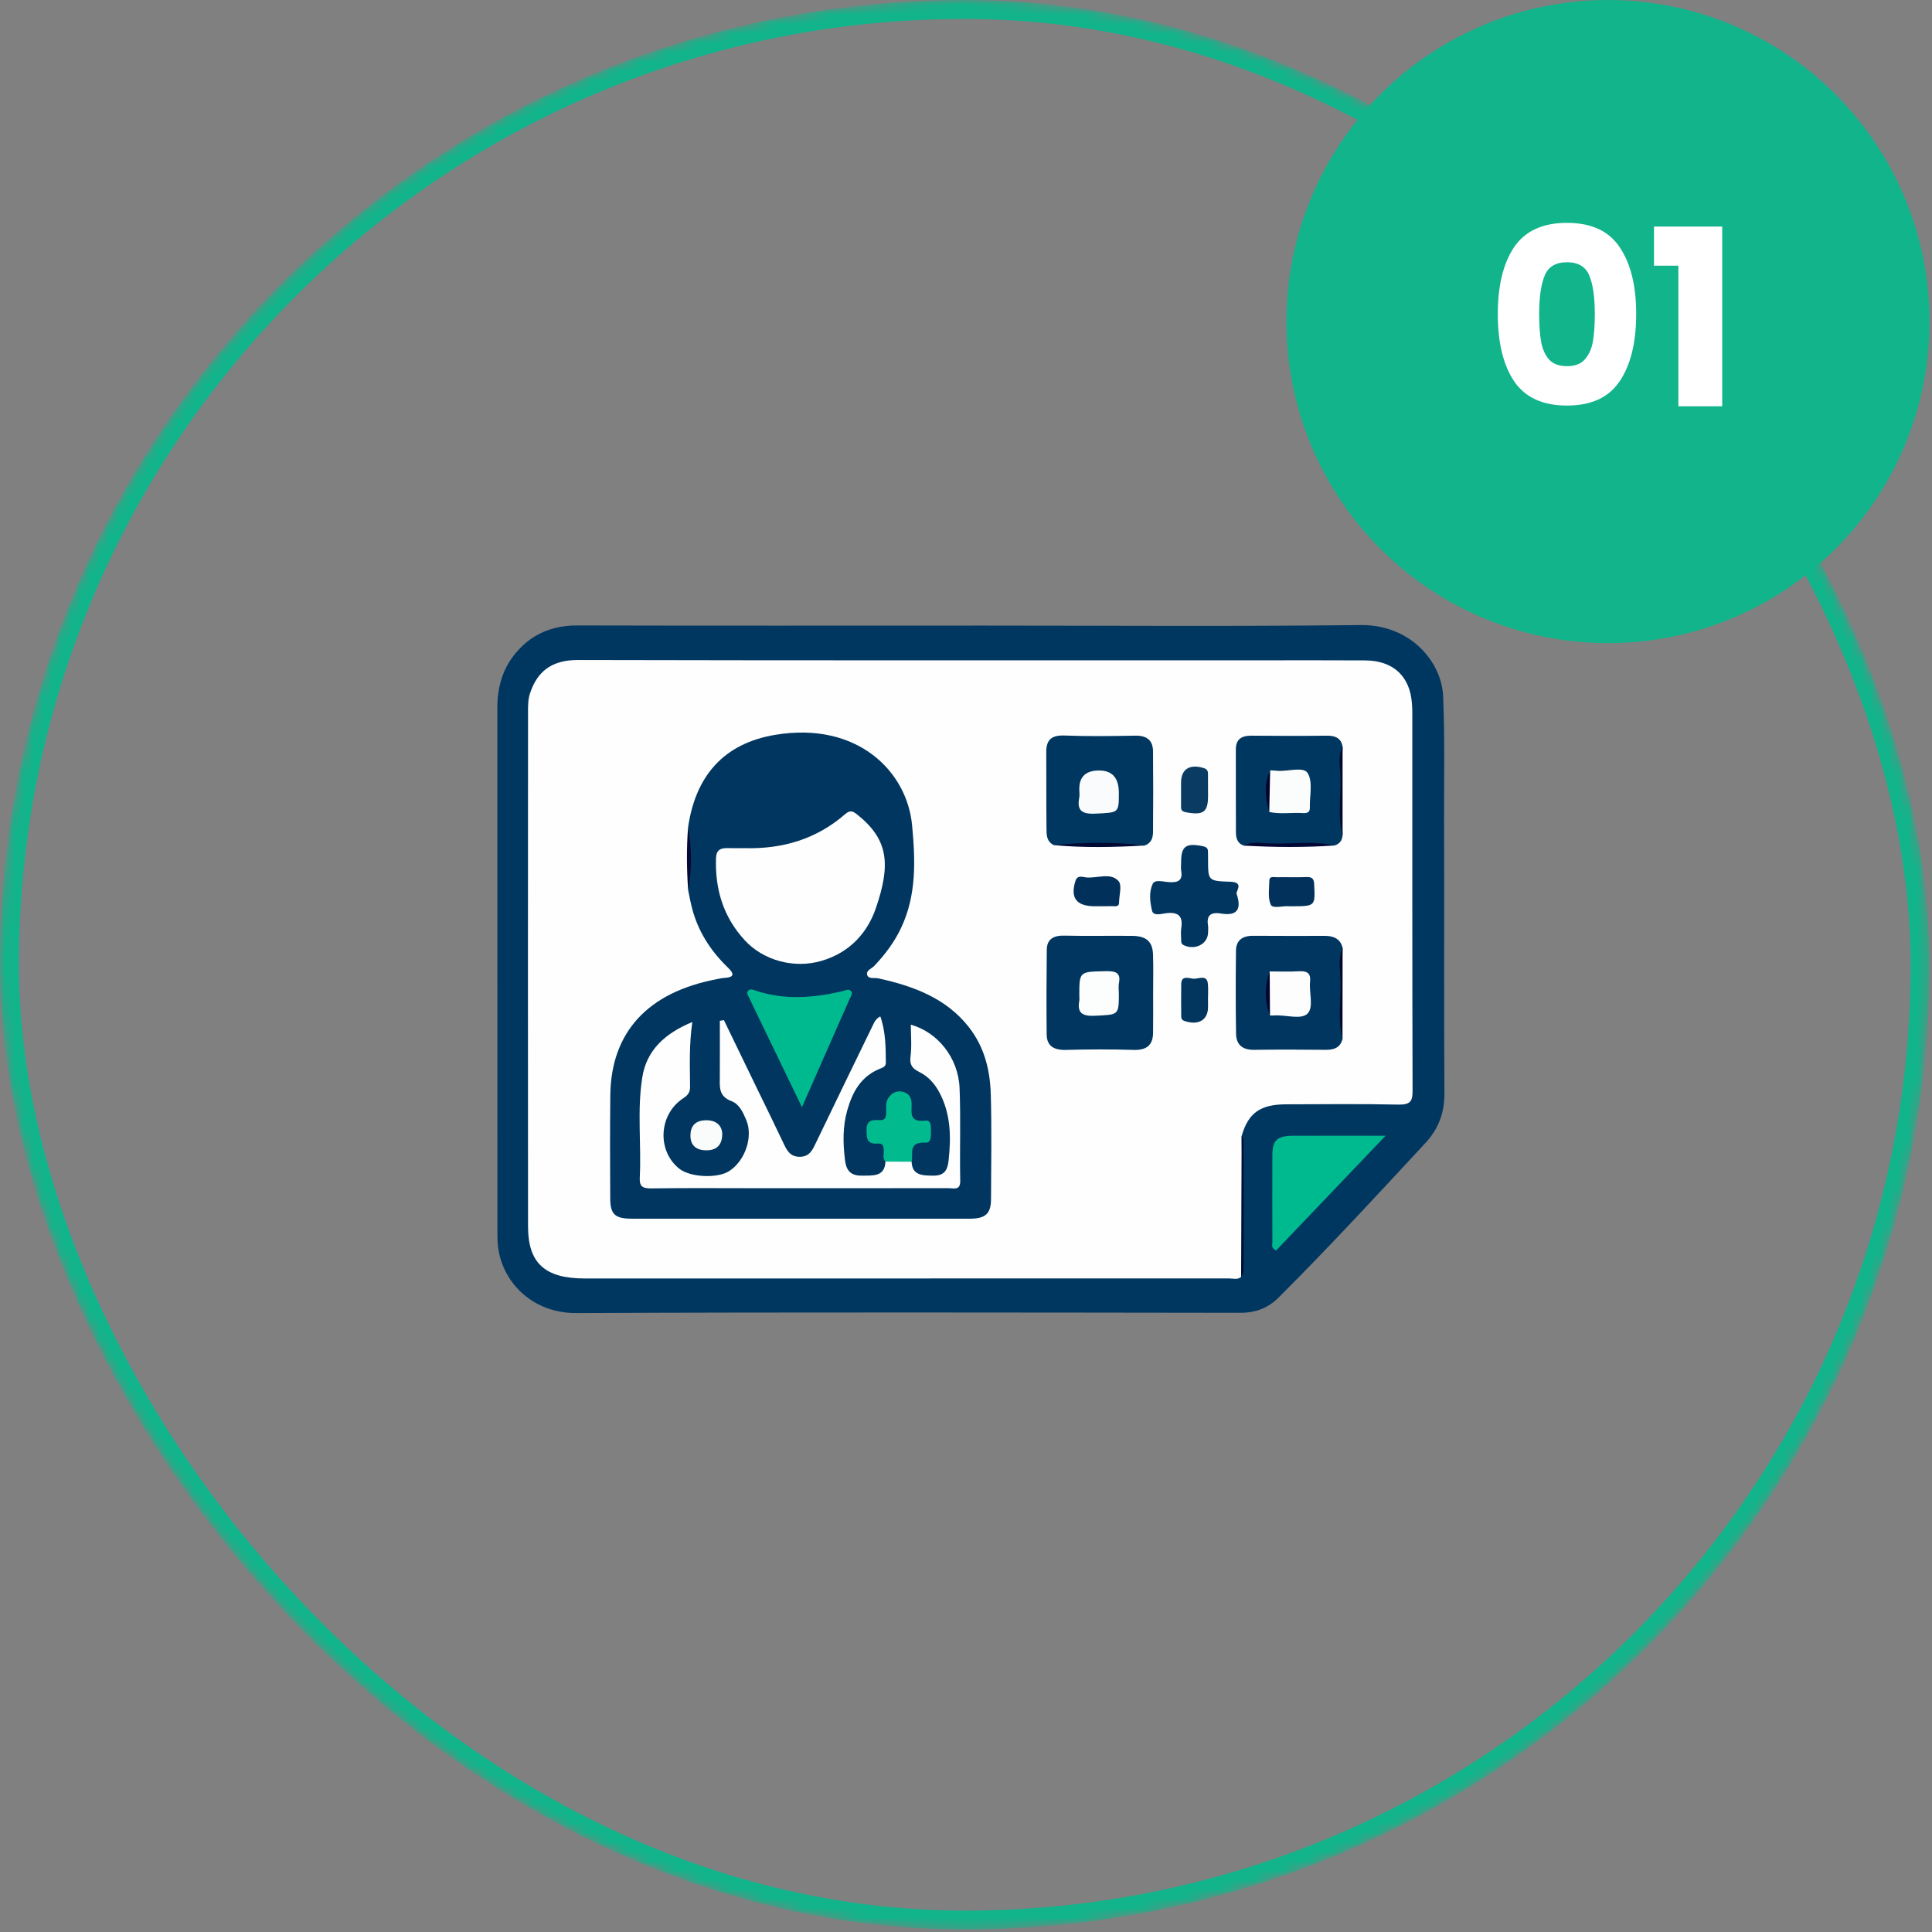
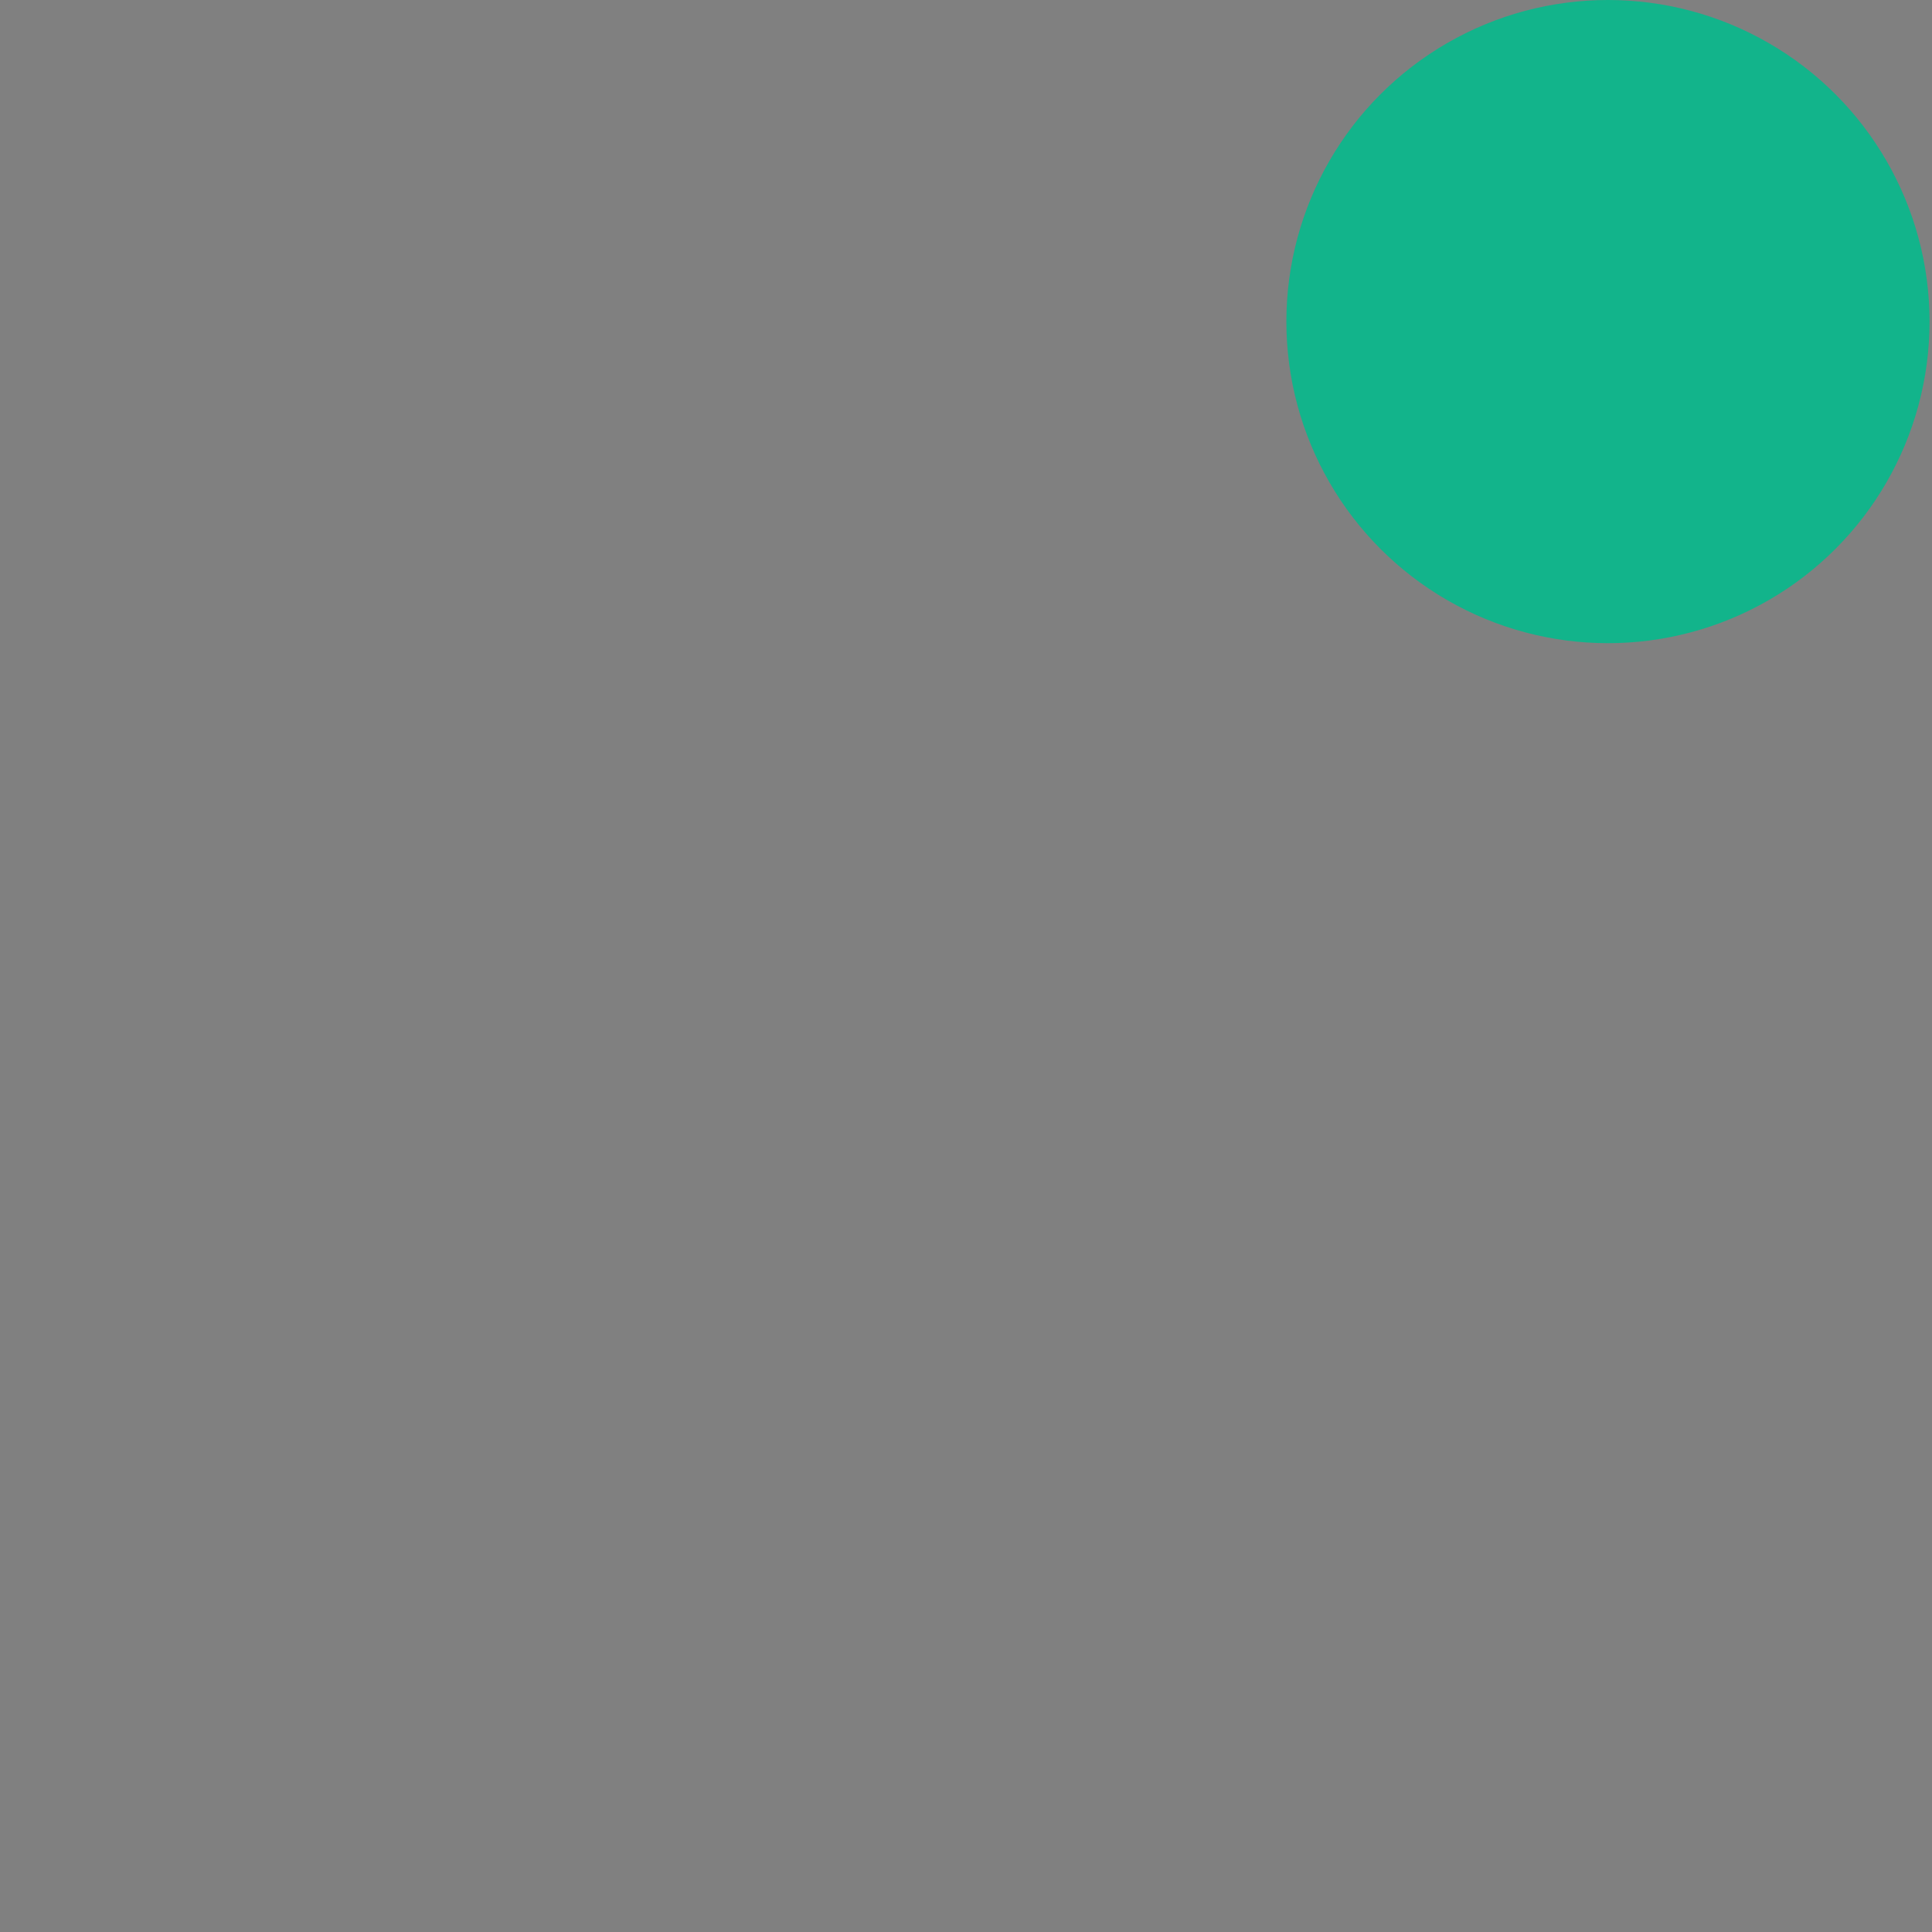
<svg xmlns="http://www.w3.org/2000/svg" width="204" height="204" viewBox="0 0 204 204" fill="none">
  <rect x="0" y="0" width="204" height="204" fill="#808080" stroke="none" />
  <mask id="mask0_0_1" style="mask-type:alpha" maskUnits="userSpaceOnUse" x="0" y="0" width="204" height="204">
-     <rect width="203.742" height="203.742" rx="101.871" fill="white" />
-   </mask>
+     </mask>
  <g mask="url(#mask0_0_1)">
    <rect x="1" y="1" width="201.742" height="201.742" rx="100.871" stroke="#12B48B" stroke-width="2" />
    <g clip-path="url(#clip0_0_1)">
      <path d="M102.613 66.053C116.293 66.053 129.977 66.158 143.657 66C148.994 65.937 152.231 69.948 152.381 73.517C152.567 77.928 152.465 82.339 152.48 86.749C152.513 96.308 152.456 105.87 152.516 115.429C152.528 117.473 151.925 119.165 150.484 120.717C145.398 126.199 140.334 131.696 135.02 136.993C133.903 138.106 132.617 138.622 130.933 138.619C107.564 138.59 84.195 138.545 60.829 138.646C56.385 138.667 53.082 135.578 52.585 131.639C52.534 131.23 52.522 130.813 52.522 130.401C52.519 111.838 52.525 93.27 52.516 74.702C52.516 72.517 53.094 70.506 54.586 68.799C56.208 66.94 58.32 66.036 60.97 66.041C74.851 66.074 88.732 66.056 102.613 66.056V66.053Z" fill="#003761" />
      <path d="M131.05 134.824C130.666 135.164 130.196 134.988 129.767 134.988C107.099 134.997 84.428 134.994 61.761 134.994C57.541 134.994 55.758 133.388 55.755 129.494C55.74 111.43 55.746 93.369 55.755 75.305C55.755 74.621 55.743 73.902 55.95 73.258C56.684 70.975 58.174 69.683 61.033 69.689C85.049 69.745 109.065 69.721 133.081 69.724C136.777 69.724 140.472 69.709 144.167 69.733C146.894 69.751 148.626 71.178 149.015 73.678C149.099 74.222 149.126 74.777 149.126 75.326C149.129 88.609 149.114 101.892 149.153 115.175C149.156 116.282 148.929 116.661 147.631 116.634C143.69 116.548 139.743 116.596 135.8 116.605C133.066 116.611 131.808 117.515 131.104 119.95C131.182 124.91 131.292 129.867 131.05 134.827V134.824Z" fill="#FEFEFE" />
      <path d="M146.304 119.923C142.243 124.179 138.485 128.118 134.745 132.037C134.197 131.792 134.352 131.428 134.352 131.135C134.341 128.062 134.338 124.988 134.35 121.914C134.355 120.422 134.874 119.932 136.48 119.926C139.606 119.912 142.732 119.923 146.304 119.923Z" fill="#00BA8F" />
-       <path d="M131.05 134.824C131.068 129.864 131.086 124.907 131.104 119.947C131.176 120.114 131.308 120.282 131.308 120.449C131.323 125.038 131.326 129.625 131.314 134.215C131.314 134.418 131.14 134.621 131.047 134.824H131.05Z" fill="#000F35" />
+       <path d="M131.05 134.824C131.068 129.864 131.086 124.907 131.104 119.947C131.176 120.114 131.308 120.282 131.308 120.449C131.323 125.038 131.326 129.625 131.314 134.215C131.314 134.418 131.14 134.621 131.047 134.824Z" fill="#000F35" />
      <path d="M72.651 87.394C73.436 81.879 76.469 78.483 81.872 77.588C90.506 76.158 95.775 81.428 96.308 87.143C96.653 90.826 96.796 94.473 95.151 97.967C94.453 99.454 93.47 100.77 92.316 101.987C92.034 102.283 91.429 102.471 91.561 102.927C91.702 103.414 92.328 103.217 92.73 103.303C96.494 104.121 99.928 105.422 102.298 108.451C103.974 110.591 104.546 113.041 104.618 115.584C104.72 119.257 104.657 122.937 104.642 126.613C104.636 128.156 104.058 128.682 102.394 128.682C90.512 128.688 78.63 128.688 66.748 128.682C64.941 128.682 64.443 128.237 64.434 126.539C64.413 122.907 64.404 119.278 64.443 115.646C64.518 108.985 68.402 104.768 75.69 103.39C75.936 103.345 76.178 103.279 76.427 103.264C77.554 103.199 77.572 102.853 76.844 102.151C74.989 100.361 73.679 98.275 73.062 95.851C72.903 95.234 72.792 94.607 72.66 93.983C72.816 91.787 72.831 89.587 72.651 87.391V87.394Z" fill="#003660" />
      <path d="M121.759 104.945C121.759 106.32 121.774 107.696 121.753 109.069C121.735 110.278 121.157 110.898 119.725 110.86C117.336 110.791 114.945 110.794 112.556 110.86C111.238 110.898 110.53 110.409 110.518 109.23C110.486 106.252 110.495 103.273 110.53 100.295C110.542 99.242 111.148 98.767 112.353 98.794C114.741 98.848 117.132 98.794 119.521 98.818C121.055 98.833 121.706 99.415 121.75 100.817C121.795 102.19 121.759 103.566 121.759 104.942V104.945Z" fill="#003660" />
      <path d="M141.754 109.72C141.533 110.574 140.921 110.86 140.004 110.851C137.466 110.824 134.925 110.818 132.386 110.851C131.104 110.866 130.534 110.216 130.516 109.174C130.465 106.241 130.474 103.307 130.507 100.376C130.519 99.347 131.131 98.801 132.315 98.81C134.853 98.834 137.391 98.816 139.932 98.819C140.879 98.819 141.545 99.177 141.766 100.078C141.59 103.292 141.608 106.506 141.754 109.72Z" fill="#013660" />
      <path d="M111.274 89.236C110.462 88.836 110.507 88.099 110.498 87.431C110.468 84.772 110.492 82.11 110.474 79.451C110.465 78.233 110.905 77.603 112.407 77.663C114.894 77.761 117.39 77.723 119.881 77.678C121.169 77.654 121.736 78.239 121.748 79.325C121.775 82.169 121.772 85.013 121.748 87.857C121.742 88.457 121.577 89.042 120.84 89.284C117.654 89.087 114.465 89.168 111.277 89.242L111.274 89.236Z" fill="#003760" />
      <path d="M141.76 88.203C141.718 88.722 141.475 89.104 140.912 89.274C137.717 89.119 134.526 89.095 131.334 89.286C130.594 89.023 130.504 88.421 130.501 87.827C130.483 84.932 130.501 82.04 130.492 79.145C130.489 78.101 131.035 77.668 132.158 77.68C134.802 77.707 137.448 77.713 140.094 77.68C141.041 77.668 141.616 77.966 141.769 78.85C141.601 81.969 141.607 85.087 141.769 88.206L141.76 88.203Z" fill="#003760" />
      <path d="M130.576 94.381C131.185 96.219 130.438 96.709 128.901 96.458C127.717 96.264 127.394 96.774 127.556 97.753C127.591 97.977 127.562 98.21 127.562 98.439C127.559 99.66 126.222 100.37 125.005 99.809C124.727 99.681 124.718 99.478 124.718 99.248C124.718 98.836 124.664 98.415 124.727 98.013C124.915 96.819 124.52 96.24 123.084 96.431C122.614 96.494 121.784 96.756 121.64 96.147C121.424 95.228 121.301 94.19 121.718 93.321C121.949 92.838 122.824 93.103 123.387 93.142C124.391 93.217 124.903 92.972 124.724 91.96C124.67 91.647 124.715 91.322 124.715 90.999C124.715 89.352 125.239 88.985 126.998 89.349C127.349 89.421 127.535 89.543 127.547 89.859C127.562 90.179 127.556 90.501 127.559 90.82C127.565 92.978 127.562 93.032 129.908 93.103C131.454 93.151 130.42 94.196 130.576 94.381Z" fill="#013660" />
      <path d="M136.273 95.694C136.222 95.694 136.174 95.697 136.123 95.694C135.448 95.628 134.385 95.978 134.181 95.527C133.848 94.787 134.019 93.841 134.031 92.981C134.037 92.474 134.513 92.632 134.822 92.626C135.865 92.608 136.908 92.65 137.948 92.608C138.637 92.581 138.739 92.865 138.766 93.423C138.877 95.697 138.898 95.697 136.273 95.694Z" fill="#02325C" />
      <path d="M115.76 95.691C115.709 95.691 115.661 95.691 115.61 95.691C113.65 95.691 112.988 94.804 113.557 93.017C113.761 92.381 114.285 92.596 114.639 92.641C115.811 92.781 117.228 92.085 118.088 93.011C118.508 93.461 118.169 94.515 118.163 95.294C118.157 95.813 117.717 95.673 117.405 95.681C116.856 95.697 116.308 95.684 115.76 95.688V95.691Z" fill="#01315B" />
      <path d="M127.558 83.502C127.558 83.684 127.558 83.87 127.558 84.052C127.558 85.767 127.055 86.111 125.209 85.764C124.714 85.672 124.702 85.448 124.705 85.108C124.714 84.284 124.708 83.464 124.708 82.64C124.708 81.204 125.619 80.641 127.121 81.106C127.582 81.249 127.546 81.548 127.552 81.858C127.561 82.407 127.552 82.956 127.555 83.502H127.558Z" fill="#0A3B63" />
      <path d="M127.556 105.661C127.556 105.888 127.556 106.118 127.556 106.345C127.553 107.708 126.534 108.299 125.092 107.813C124.793 107.711 124.724 107.55 124.724 107.314C124.718 106.174 124.703 105.035 124.724 103.895C124.742 102.928 125.587 103.325 126.048 103.345C126.564 103.369 127.448 102.865 127.541 103.883C127.595 104.47 127.55 105.067 127.55 105.658H127.556V105.661Z" fill="#03365F" />
-       <path d="M141.754 109.72C141.23 107.691 141.586 105.632 141.544 103.591C141.52 102.427 141.245 101.224 141.766 100.081C141.763 103.295 141.757 106.509 141.754 109.723V109.72Z" fill="#00092C" />
      <path d="M141.76 88.203C141.223 86.177 141.589 84.121 141.544 82.083C141.52 81.011 141.241 79.898 141.763 78.848C141.763 81.966 141.763 85.085 141.763 88.203H141.76Z" fill="#00092D" />
      <path d="M131.334 89.286C132.266 88.797 133.285 89.042 134.25 89.066C136.47 89.125 138.712 88.761 140.915 89.275C137.723 89.495 134.529 89.471 131.337 89.286H131.334Z" fill="#000735" />
      <path d="M111.273 89.236C114.462 88.946 117.651 88.863 120.836 89.277C117.648 89.462 114.459 89.537 111.273 89.236Z" fill="#000834" />
      <path d="M72.651 87.394C73.065 89.591 73.059 91.787 72.66 93.987C72.507 91.79 72.483 89.594 72.651 87.394Z" fill="#050934" />
      <path d="M96.257 122.669C96.317 124.113 97.384 124.128 98.571 124.137C99.829 124.146 100.069 123.391 100.162 122.531C100.426 120.093 100.411 117.673 99.215 115.399C98.727 114.471 98.049 113.671 97.048 113.181C96.305 112.817 96.032 112.4 96.14 111.573C96.287 110.448 96.176 109.296 96.176 108.198C98.975 108.974 101.19 111.651 101.322 114.9C101.454 118.159 101.325 121.427 101.391 124.689C101.412 125.754 100.668 125.456 100.099 125.456C93.257 125.468 86.419 125.462 79.577 125.462C75.981 125.462 72.385 125.429 68.791 125.483C67.806 125.498 67.509 125.247 67.554 124.337C67.731 120.806 67.257 117.258 67.821 113.743C68.273 110.913 70.179 109.126 73.104 107.914C72.753 110.302 72.849 112.534 72.864 114.76C72.867 115.339 72.642 115.638 72.139 115.969C69.538 117.676 69.352 121.529 71.737 123.412C72.879 124.313 75.732 124.453 76.973 123.668C78.675 122.591 79.553 120.033 78.792 118.249C78.462 117.476 78.076 116.59 77.251 116.276C75.888 115.76 75.996 114.811 76.005 113.802C76.02 111.797 76.008 109.791 76.008 107.786C76.152 107.762 76.296 107.738 76.436 107.714C77.659 110.239 78.882 112.764 80.104 115.285C80.977 117.085 81.864 118.878 82.715 120.687C83.062 121.427 83.407 122.152 84.45 122.146C85.502 122.14 85.81 121.385 86.161 120.654C88.133 116.551 90.123 112.453 92.116 108.359C92.295 107.989 92.442 107.583 92.952 107.32C93.518 108.932 93.524 110.567 93.536 112.203C93.536 112.534 93.347 112.677 93.042 112.794C90.878 113.617 90.003 115.345 89.457 117.255C88.972 118.962 89.008 120.717 89.218 122.457C89.326 123.358 89.637 124.146 90.944 124.134C92.172 124.122 93.422 124.283 93.497 122.651C94.42 122.107 95.337 122.125 96.254 122.663L96.257 122.669Z" fill="#FEFEFE" />
-       <path d="M78.6 89.555C82.666 89.675 86.257 88.565 89.232 85.971C89.793 85.482 90.086 85.67 90.545 86.034C93.868 88.693 94.027 91.346 92.502 95.84C91.621 98.44 89.79 100.549 86.778 101.448C83.871 102.313 80.614 101.427 78.642 99.287C76.331 96.777 75.495 93.835 75.603 90.603C75.627 89.83 76.007 89.528 76.805 89.552C77.404 89.57 78.003 89.555 78.603 89.555H78.6Z" fill="#FEFEFE" />
      <path d="M84.68 116.909C83.094 113.629 81.605 110.546 80.116 107.464C79.774 106.753 79.429 106.043 79.091 105.333C78.974 105.091 78.761 104.817 79.025 104.584C79.276 104.363 79.576 104.53 79.855 104.623C82.879 105.616 85.911 105.366 88.941 104.664C89.271 104.59 89.624 104.342 89.885 104.682C90.071 104.927 89.834 105.205 89.723 105.455C88.081 109.18 86.439 112.907 84.677 116.909H84.68Z" fill="#00BA8F" />
      <path d="M96.257 122.669C95.337 122.666 94.417 122.66 93.5 122.657C93.158 122.299 93.341 121.866 93.32 121.469C93.299 121.069 93.257 120.699 92.694 120.747C91.459 120.852 91.522 120.102 91.501 119.324C91.474 118.443 91.945 118.193 92.793 118.273C93.521 118.345 93.575 117.915 93.575 117.405C93.575 116.906 93.488 116.396 93.803 115.93C94.156 115.411 94.654 115.131 95.307 115.277C95.972 115.426 96.248 115.91 96.26 116.518C96.278 117.437 95.933 118.542 97.716 118.324C98.28 118.255 98.31 118.855 98.298 119.267C98.283 119.795 98.406 120.684 97.734 120.652C95.817 120.562 96.467 121.836 96.257 122.669Z" fill="#01BB8F" />
      <path d="M76.262 119.672C76.268 120.821 75.761 121.424 74.688 121.46C73.583 121.495 72.902 121 72.902 119.911C72.902 118.953 73.37 118.332 74.461 118.29C75.594 118.249 76.196 118.801 76.262 119.672Z" fill="#FAFBFB" />
      <path d="M118.142 104.885C118.136 107.222 118.133 107.132 115.589 107.255C114.165 107.323 113.752 106.867 113.961 105.676C113.994 105.497 113.964 105.312 113.964 105.127C113.964 102.56 113.964 102.605 116.745 102.549C117.794 102.528 118.361 102.692 118.151 103.787C118.082 104.142 118.139 104.518 118.139 104.882L118.142 104.885Z" fill="#FCFDFD" />
      <path d="M134.068 102.572C135.063 102.572 136.06 102.62 137.052 102.561C137.96 102.507 138.428 102.68 138.329 103.656C138.215 104.787 138.719 106.273 138.104 106.98C137.451 107.732 135.773 107.132 134.547 107.222C134.397 107.234 134.25 107.228 134.101 107.231C133.729 105.679 133.774 104.127 134.071 102.572H134.068Z" fill="#FDFDFD" />
      <path d="M134.068 102.572C134.077 104.124 134.088 105.676 134.097 107.231C133.486 105.682 133.537 104.13 134.068 102.572Z" fill="#01052F" />
      <path d="M118.14 83.718C118.14 85.879 118.134 85.786 115.682 85.912C114.208 85.986 113.708 85.559 113.953 84.261C114.013 83.951 113.962 83.623 113.962 83.303C113.962 82.006 114.66 81.357 116.054 81.357C117.449 81.357 118.143 82.145 118.137 83.721L118.14 83.718Z" fill="#FAFBFC" />
      <path d="M134.116 81.339C134.362 81.354 134.61 81.363 134.856 81.387C135.974 81.488 137.646 80.9 138.084 81.641C138.653 82.599 138.269 84.034 138.308 85.26C138.326 85.756 138.054 85.884 137.571 85.854C136.39 85.777 135.195 85.989 134.02 85.738C133.855 84.27 133.663 82.798 134.116 81.342V81.339Z" fill="#FBFCFC" />
      <path d="M134.116 81.339C134.083 82.804 134.053 84.269 134.02 85.735C133.591 84.26 133.43 82.792 134.116 81.339Z" fill="#01042C" />
    </g>
  </g>
  <circle cx="169.785" cy="33.957" r="33.457" fill="#12B48B" stroke="#12B48B" />
-   <path d="M158.153 33.151C158.153 30.17 158.725 27.821 159.869 26.105C161.03 24.389 162.893 23.531 165.459 23.531C168.024 23.531 169.879 24.389 171.023 26.105C172.184 27.821 172.765 30.17 172.765 33.151C172.765 36.167 172.184 38.533 171.023 40.249C169.879 41.965 168.024 42.823 165.459 42.823C162.893 42.823 161.03 41.965 159.869 40.249C158.725 38.533 158.153 36.167 158.153 33.151ZM168.397 33.151C168.397 31.401 168.206 30.057 167.825 29.121C167.443 28.168 166.655 27.691 165.459 27.691C164.263 27.691 163.474 28.168 163.093 29.121C162.711 30.057 162.521 31.401 162.521 33.151C162.521 34.33 162.59 35.309 162.729 36.089C162.867 36.852 163.145 37.476 163.561 37.961C163.994 38.429 164.627 38.663 165.459 38.663C166.291 38.663 166.915 38.429 167.331 37.961C167.764 37.476 168.05 36.852 168.189 36.089C168.327 35.309 168.397 34.33 168.397 33.151ZM174.646 28.055V23.921H181.848V42.901H177.22V28.055H174.646Z" fill="white" />
  <defs>
    <clipPath id="clip0_0_1">
      <rect width="100" height="72.65" fill="white" transform="translate(52.516 66)" />
    </clipPath>
  </defs>
</svg>